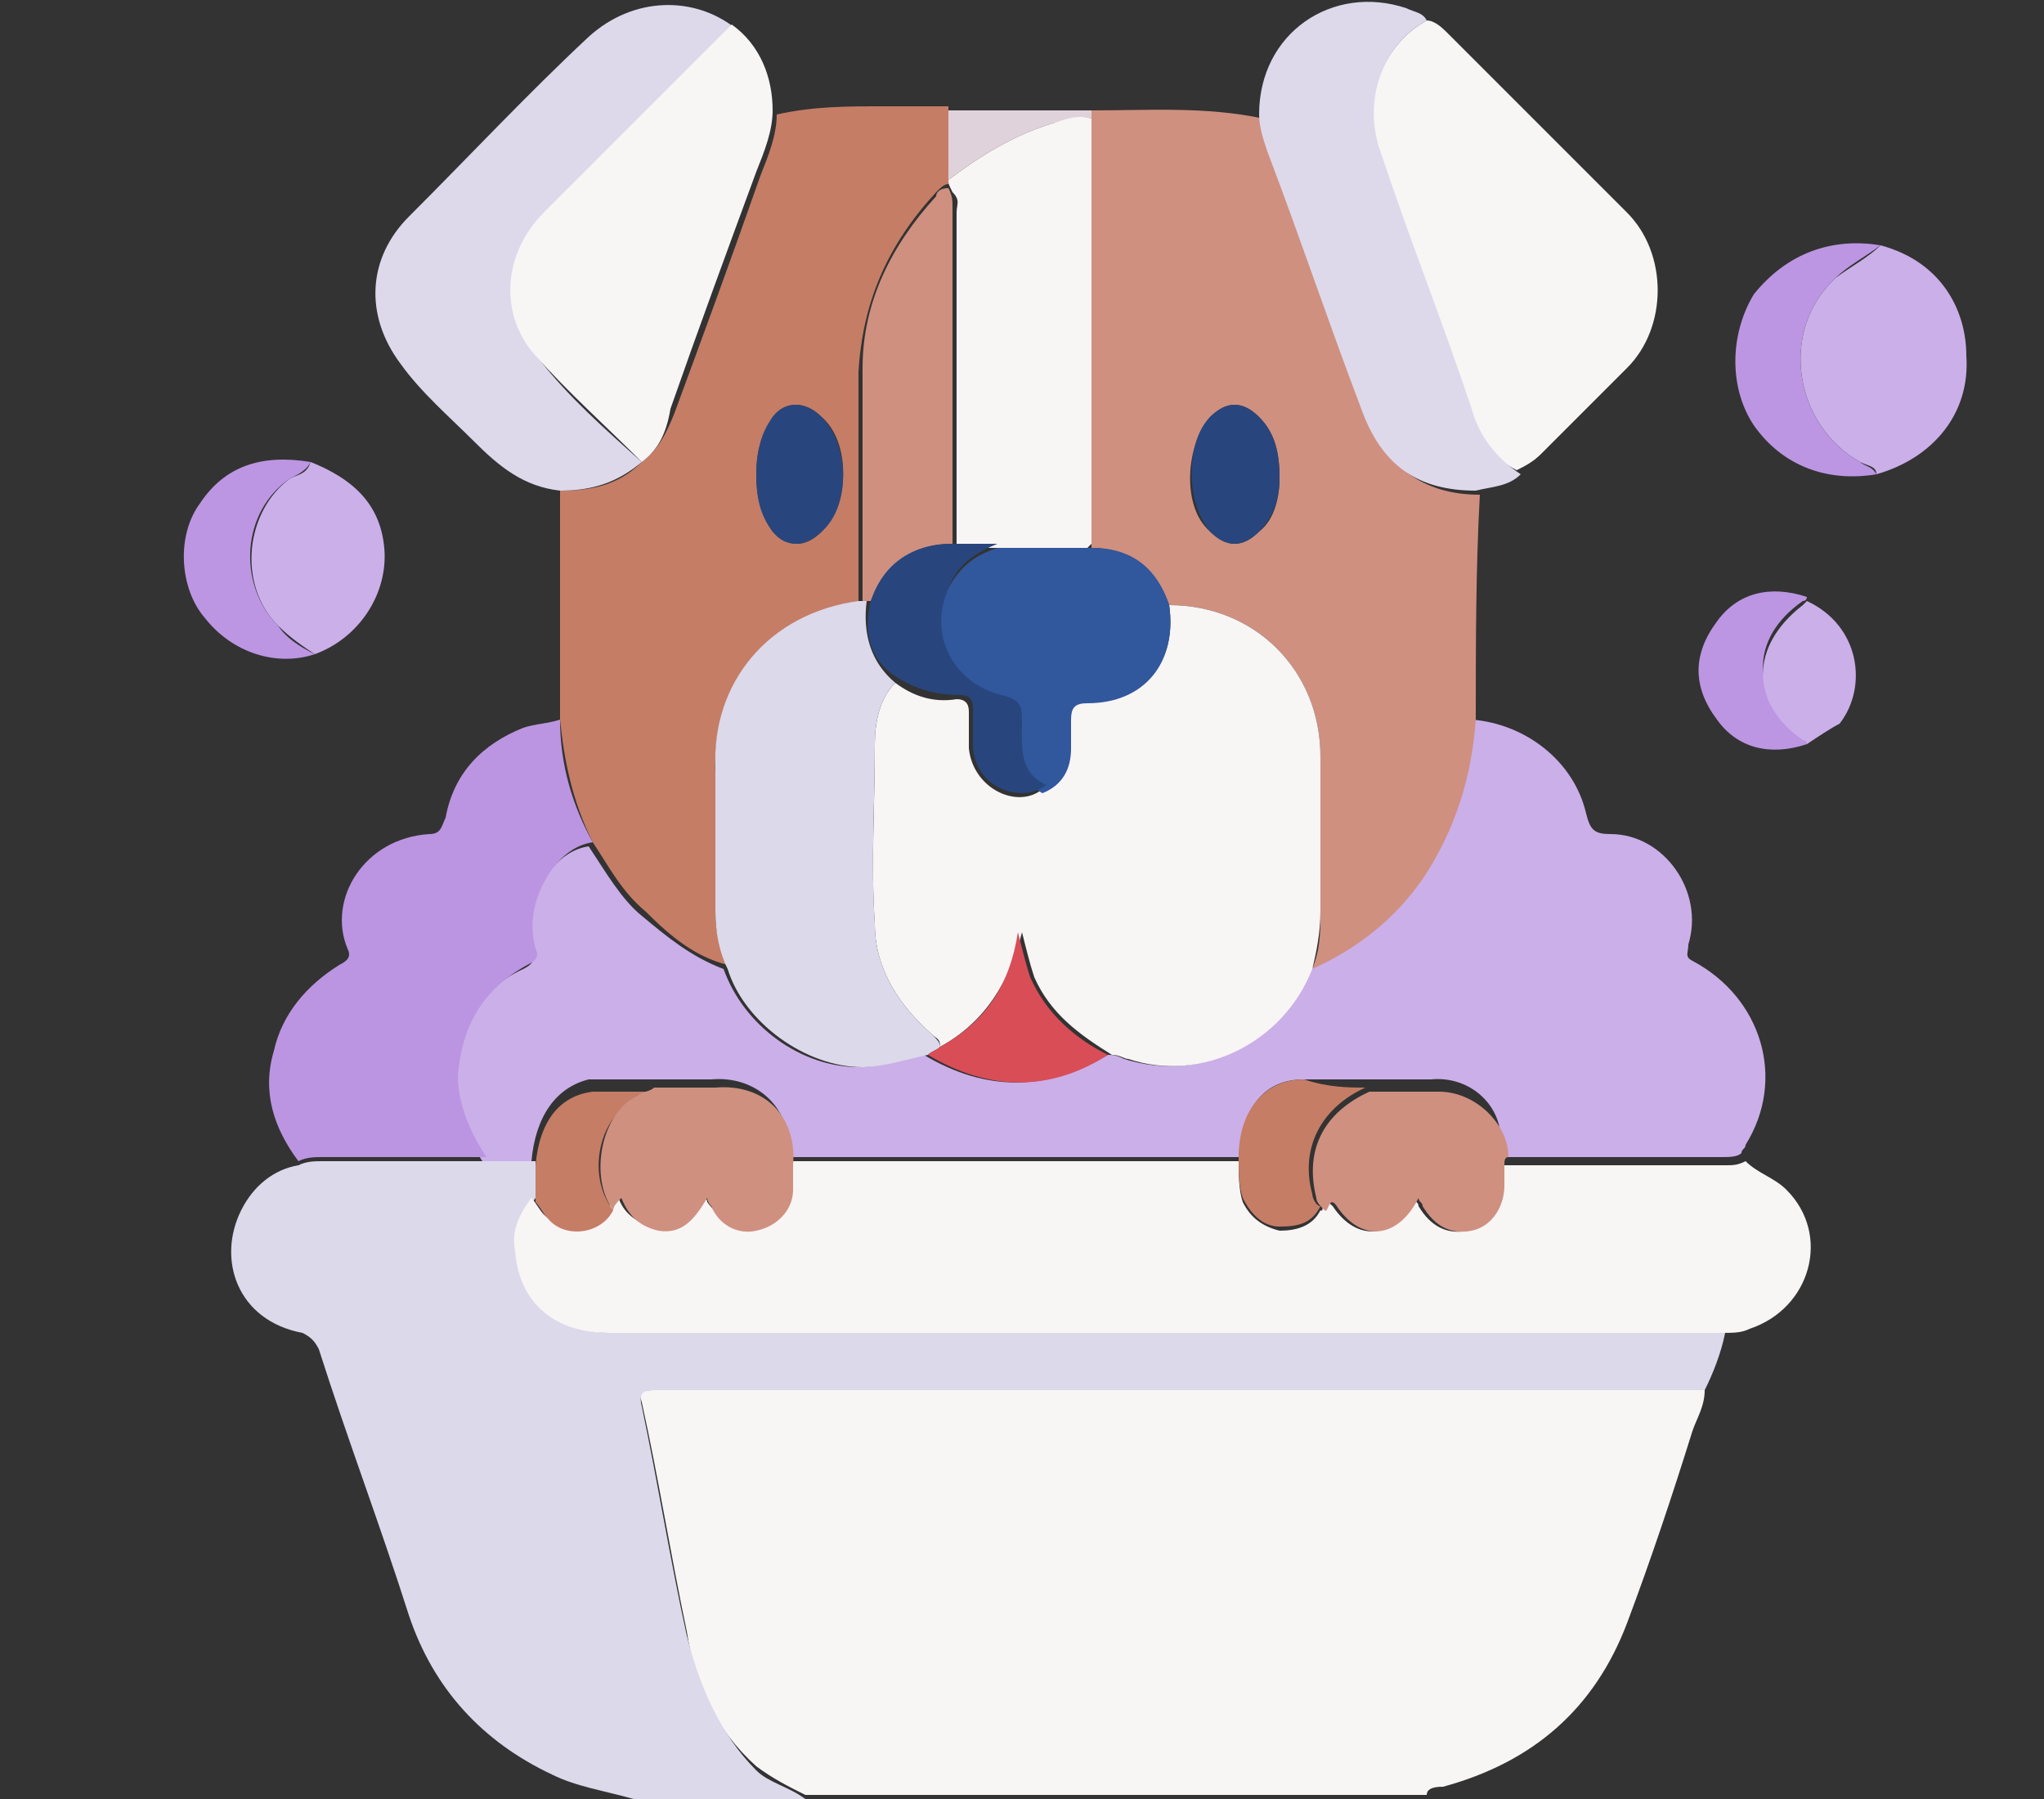
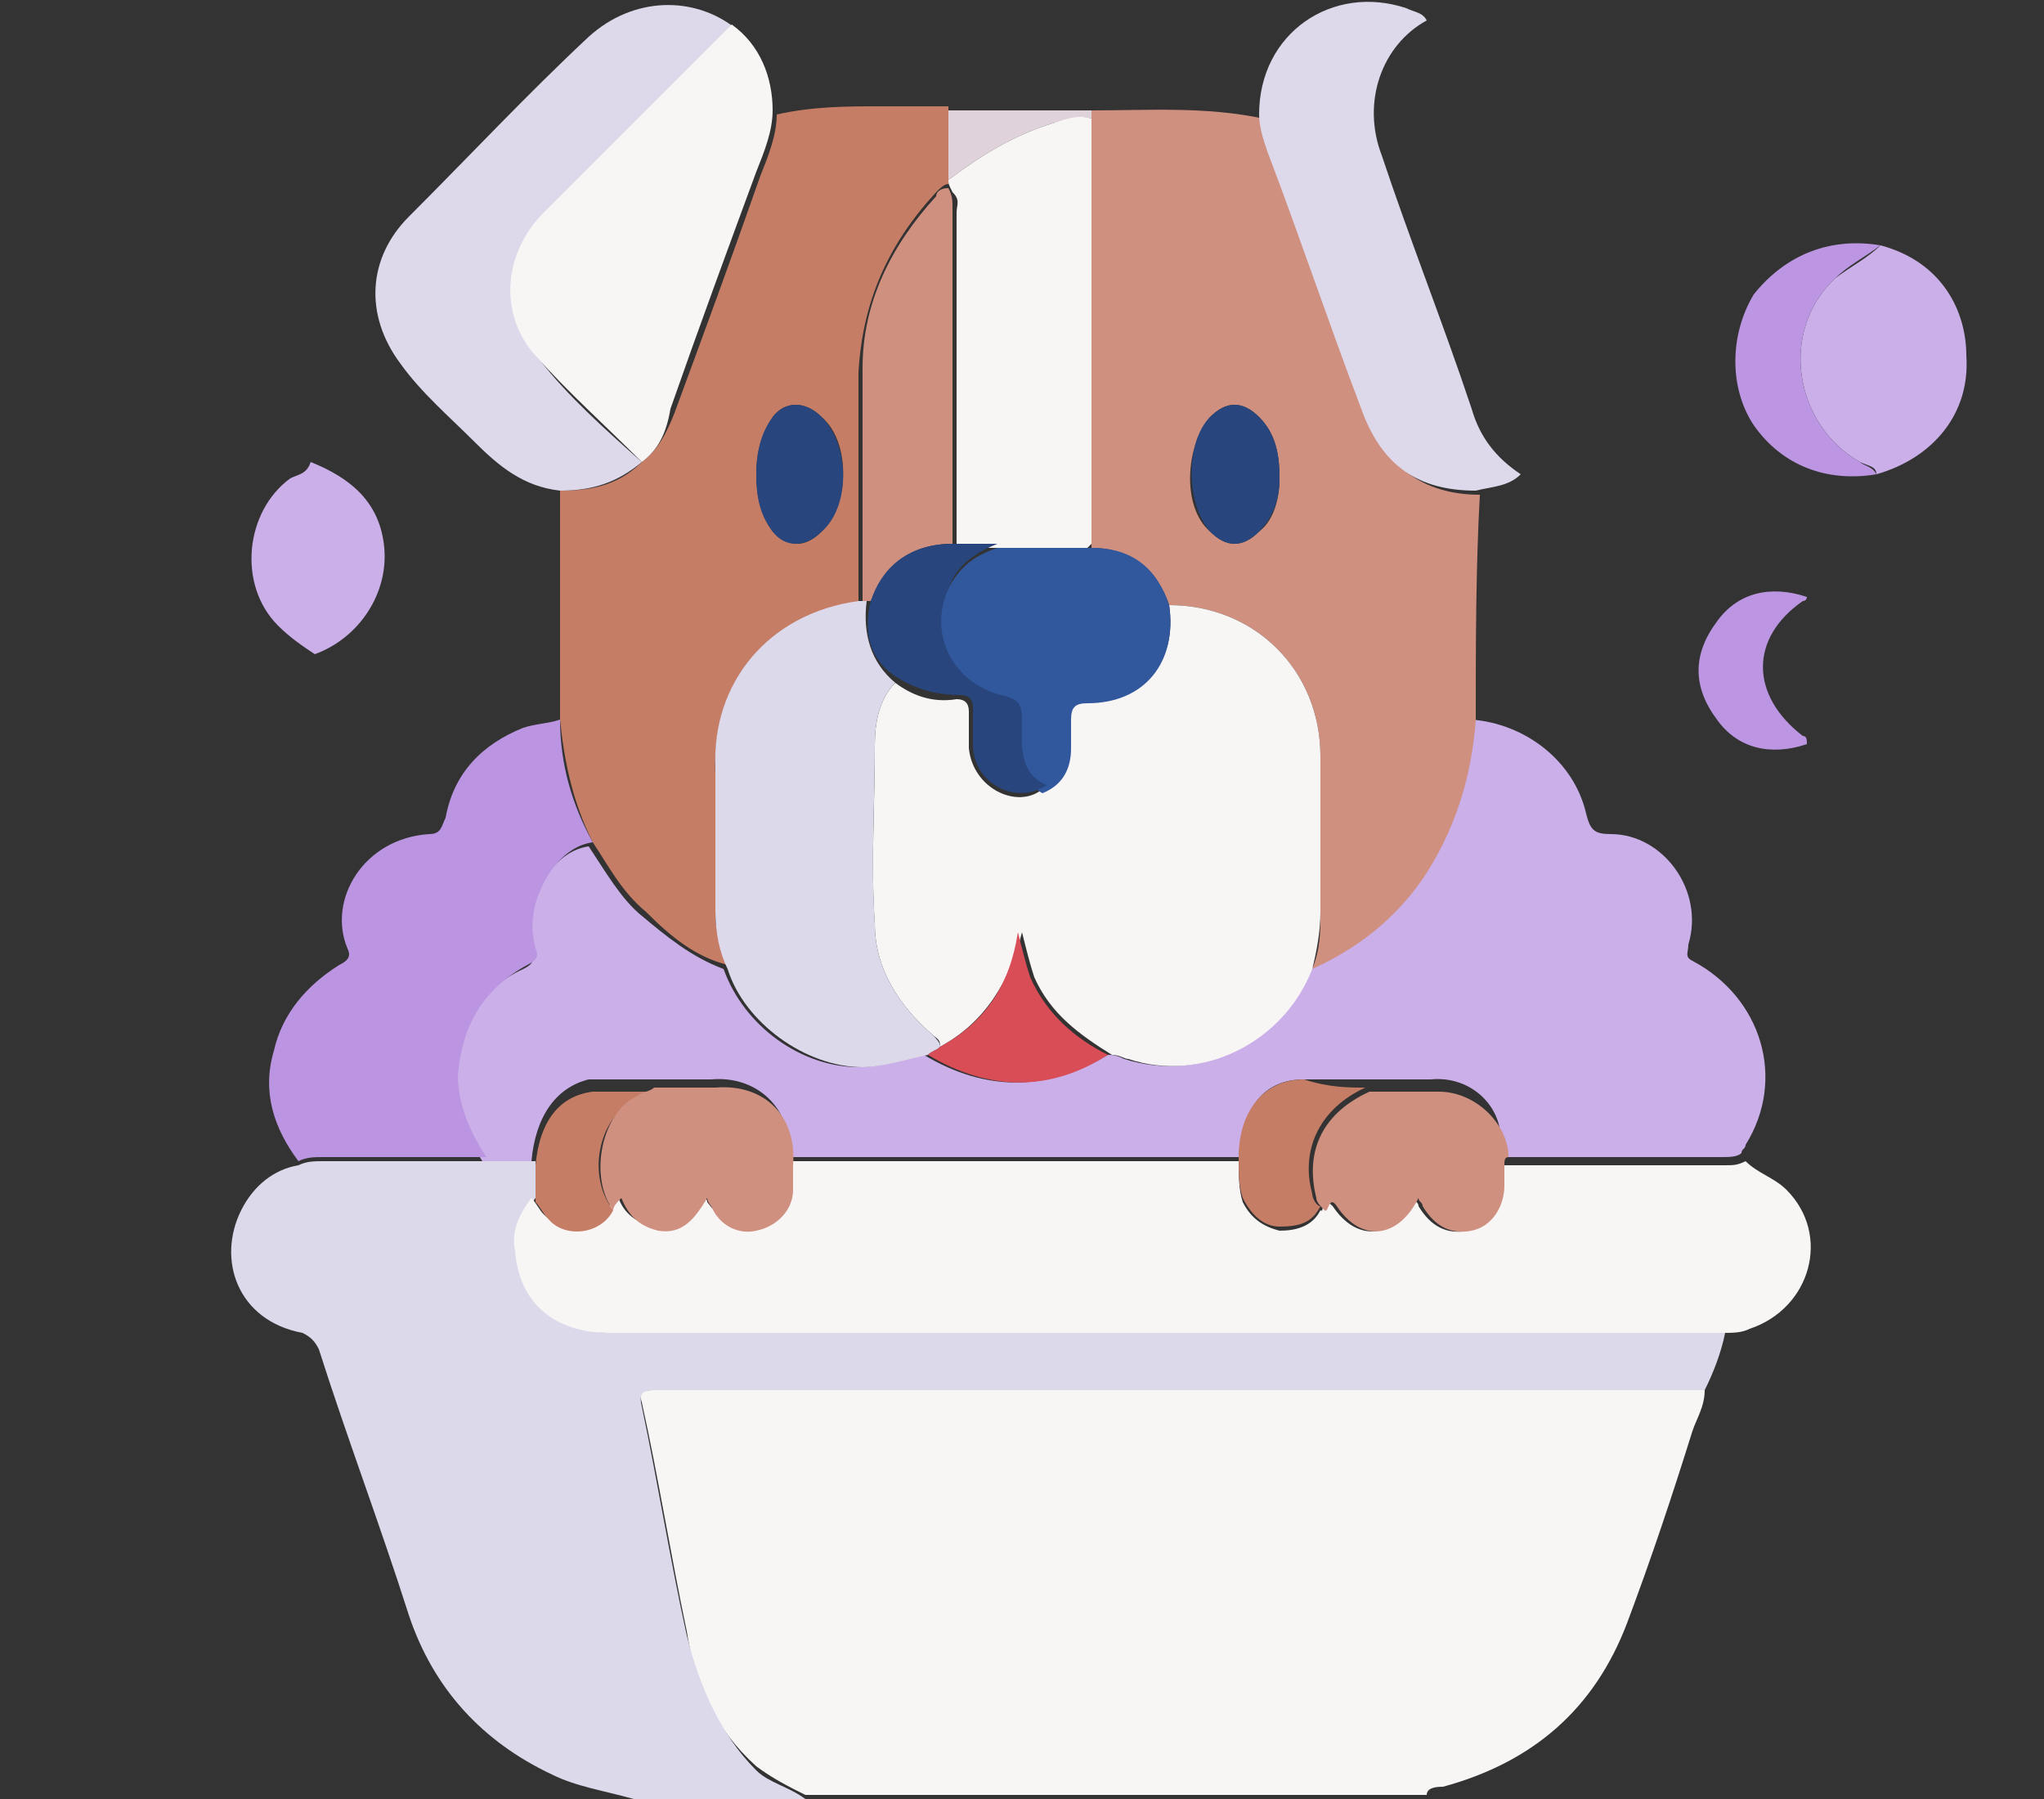
<svg xmlns="http://www.w3.org/2000/svg" version="1.1" id="Layer_1" x="0px" y="0px" width="50px" height="44px" viewBox="0 0 50 44" style="enable-background:new 0 0 50 44;" xml:space="preserve">
  <rect x="0" y="0" width="50" height="44" fill="#333333" stroke="none" />
  <style type="text/css">
	.st0{fill:#F8F5F5;}
	.st1{fill:#DCD9EB;}
	.st2{fill:#CBAFE9;}
	.st3{fill:#CF9080;}
	.st4{fill:#C57D66;}
	.st5{fill:#BB95E1;}
	.st6{fill:#DDD9EB;}
	.st7{fill:#BC96E2;}
	.st8{fill:#DFD2DA;}
	.st9{fill:#D94D57;}
	.st10{fill:#31579D;}
	.st11{fill:#28467D;}
</style>
  <g>
    <path class="st0" d="M41.7,34c0,0.4-0.2,0.7-0.3,1c-0.5,1.6-1,3.1-1.6,4.7c-0.8,2.1-2.3,3.4-4.5,4c-0.1,0-0.4,0-0.4,0.2   c-5.1,0-10.2,0-15.2,0c-0.4-0.2-0.8-0.4-1.2-0.7c-1-0.9-1.5-2-1.7-3.3c-0.4-1.9-0.7-3.8-1.1-5.6C15.6,34,15.8,34,16,34   C24.6,34,33.1,34,41.7,34z" />
    <path class="st1" d="M41.7,34c-8.5,0-17.1,0-25.6,0c-0.3,0-0.5,0-0.4,0.4c0.4,1.9,0.7,3.8,1.1,5.6c0.3,1.2,0.8,2.4,1.7,3.3   c0.3,0.3,0.8,0.4,1.2,0.7c-1.4,0-2.8,0-4.2,0c-0.7-0.2-1.4-0.3-2-0.6c-1.7-0.8-2.9-2.1-3.5-3.9c-0.7-2.2-1.5-4.3-2.2-6.5   c-0.1-0.2-0.2-0.3-0.4-0.4c-1.6-0.3-2.1-1.8-1.5-3c0.3-0.6,0.8-1,1.4-1.1c0.2-0.1,0.4-0.1,0.6-0.1c1.3,0,2.7,0,4,0   c0.4,0,0.8,0,1.2,0c0,0.3,0,0.6,0,0.9c-0.3,0.4-0.5,0.8-0.4,1.3c0.2,1.3,1,2,2.3,2c9.1,0,18.1,0,27.2,0   C42.1,33.1,41.9,33.6,41.7,34z" />
    <path class="st2" d="M13,28.4c-0.4,0-0.8,0-1.2,0c-0.4-0.6-0.7-1.2-0.7-2c0.1-1.2,0.6-2.2,1.7-2.7c0.2-0.1,0.3-0.2,0.2-0.4   c-0.1-0.4-0.1-0.7,0-1.1c0.2-0.7,0.7-1.4,1.4-1.5c0.4,0.6,0.8,1.3,1.3,1.7c0.6,0.5,1.2,1,2,1.3c0.5,1.4,1.9,2.4,3.3,2.4   c0.6,0,1.1-0.2,1.6-0.3c1.5,0.9,3,0.9,4.5,0c0.1,0,0.2,0,0.4,0.1c1.9,0.6,3.8-0.4,4.5-2.2c1.1-0.4,2-1.2,2.7-2.2   c0.8-1.1,1.3-2.4,1.3-3.9c1.3,0.1,2.5,1,2.8,2.3c0.1,0.4,0.2,0.5,0.6,0.5c1.3,0,2.3,1.4,1.9,2.7c0,0.2-0.1,0.3,0.1,0.4   c1.7,0.9,2.3,2.9,1.3,4.5c0,0.1-0.1,0.1-0.1,0.2c-0.1,0.1-0.3,0.1-0.5,0.1c-1.8,0-3.6,0-5.4,0c0-0.1,0-0.2,0-0.3   c0.1-0.9-0.7-1.7-1.7-1.6c-0.6,0-1.1,0-1.7,0c-0.5,0-0.9,0-1.4,0c-1,0-1.5,0.7-1.6,1.9c-3.7,0-7.4,0-11,0c0.1-1.2-0.8-2-1.9-1.9   c-0.5,0-1,0-1.5,0c-0.5,0-1,0-1.5,0C13.6,26.6,13.1,27.3,13,28.4z" />
    <path class="st0" d="M36.8,28.5c1.8,0,3.6,0,5.4,0c0.2,0,0.3,0,0.5-0.1c0.3,0.3,0.7,0.4,1,0.7c1.1,1.1,0.6,2.9-0.9,3.4   c-0.2,0.1-0.4,0.1-0.7,0.1c-9.1,0-18.1,0-27.2,0c-1.3,0-2.2-0.7-2.3-2c-0.1-0.5,0.1-0.9,0.4-1.3c0.1,0.1,0.2,0.3,0.3,0.4   c0.5,0.5,1.3,0.4,1.6-0.2c0.1-0.1,0.1-0.2,0.2-0.3c0.1,0.4,0.4,0.7,0.9,0.8c0.6,0.1,0.9-0.3,1.2-0.8c0,0.1,0.1,0.1,0.1,0.2   c0.3,0.4,0.7,0.7,1.1,0.6c0.5-0.1,0.8-0.5,0.9-1c0-0.2,0-0.4,0-0.6c3.7,0,7.4,0,11,0c0,0.3,0,0.7,0.1,1c0.2,0.4,0.5,0.6,0.9,0.7   c0.4,0,0.8-0.1,1-0.5c0.1,0.1,0-0.4,0.3-0.1c0.6,0.9,1.5,0.8,2-0.2c0,0.1,0.1,0.1,0.1,0.2c0.3,0.5,0.7,0.7,1.2,0.6   c0.5-0.1,0.8-0.5,0.8-1.1C36.8,28.8,36.8,28.6,36.8,28.5z" />
    <path class="st3" d="M36.1,17.6c-0.1,1.4-0.5,2.7-1.3,3.9c-0.7,1-1.6,1.7-2.7,2.2c0.2-0.5,0.2-0.9,0.2-1.4c0-1.3,0-2.5,0-3.8   c0-2.1-1.6-3.7-3.7-3.7c-0.3-0.9-1-1.4-1.9-1.4c0,0,0-0.1,0-0.1c0-3.5,0-7,0-10.4c0-0.1,0-0.1,0-0.2c1.4,0,2.8-0.1,4.2,0.2   c0,0.3,0.1,0.6,0.2,0.9c0.7,2.1,1.5,4.2,2.3,6.3c0.5,1.3,1.4,2,2.8,2C36.1,13.9,36.1,15.8,36.1,17.6z M31.3,11.7   c0-0.6-0.1-1.1-0.5-1.5c-0.4-0.4-0.8-0.4-1.2,0c-0.6,0.7-0.7,2.2,0,2.8c0.4,0.4,0.8,0.4,1.2,0C31.2,12.7,31.3,12.1,31.3,11.7z" />
    <path class="st4" d="M17.8,23.6c-0.8-0.2-1.4-0.7-2-1.3c-0.6-0.5-0.9-1.1-1.3-1.7c-0.5-1-0.7-2-0.8-3c0-1.7,0-3.4,0-5   c0-0.2,0-0.4,0-0.6c0.7,0,1.4-0.1,2-0.7c0.4-0.3,0.6-0.7,0.8-1.2c0.7-1.9,1.4-3.8,2.1-5.8c0.2-0.5,0.4-1,0.4-1.5   c0.9-0.2,1.7-0.2,2.6-0.2c0.5,0,1,0,1.6,0c0,0.6,0,1.1,0,1.7c0,0.1,0,0.2,0,0.2c-0.1,0-0.2,0.1-0.3,0.2C21.7,6,21.1,7.4,21,9.1   c0,1.9,0,3.8,0,5.7c-2.3,0.2-3.6,2-3.5,4.1c0.1,1.2,0,2.3,0,3.5C17.5,22.7,17.6,23.2,17.8,23.6z M18.5,11.6c0,0.5,0.1,1,0.4,1.4   c0.4,0.4,0.8,0.4,1.2,0c0.7-0.7,0.7-2.2,0-2.8c-0.4-0.4-0.9-0.4-1.2,0C18.6,10.7,18.5,11.1,18.5,11.6z" />
    <path class="st5" d="M13.7,17.6c0,1.1,0.3,2.1,0.8,3c-0.7,0.1-1.2,0.8-1.4,1.5c-0.1,0.4-0.1,0.7,0,1.1c0.1,0.2,0,0.3-0.2,0.4   c-1.1,0.6-1.6,1.5-1.7,2.7c0,0.7,0.3,1.4,0.7,2c-1.3,0-2.7,0-4,0c-0.2,0-0.4,0-0.6,0.1c-0.6-0.8-0.9-1.7-0.6-2.7   c0.2-0.9,0.8-1.6,1.6-2.1c0.2-0.1,0.3-0.2,0.2-0.4C8,22,8.9,20.5,10.5,20.4c0.3,0,0.3-0.2,0.4-0.4c0.2-1.1,0.9-1.8,1.9-2.2   C13.1,17.7,13.4,17.7,13.7,17.6z" />
-     <path class="st0" d="M34.9,0.5c0.2,0,0.4,0.2,0.5,0.3c1.5,1.5,3,3,4.4,4.4c1,1,1,2.8,0,3.8c-0.7,0.7-1.4,1.4-2.1,2.1   c-0.2,0.2-0.4,0.3-0.6,0.4c-0.6-0.3-1-0.9-1.2-1.6c-0.7-2.1-1.5-4.1-2.2-6.2C33.3,2.5,33.8,1.1,34.9,0.5z" />
    <path class="st6" d="M15.7,11.3c-0.6,0.5-1.2,0.7-2,0.7c-0.9-0.1-1.5-0.6-2.1-1.2c-0.6-0.6-1.3-1.2-1.8-1.9C8.9,7.7,9,6.3,10,5.3   c1.5-1.5,2.9-3,4.4-4.4c1.1-1,2.6-1,3.6-0.2c-0.1,0.1-0.2,0.2-0.3,0.3c-1.4,1.4-2.9,2.9-4.3,4.3c-0.9,1-1.1,2.5-0.2,3.5   C13.9,9.7,14.8,10.5,15.7,11.3z" />
    <path class="st0" d="M15.7,11.3c-0.9-0.9-1.8-1.7-2.6-2.6c-0.9-1-0.8-2.5,0.2-3.5c1.4-1.4,2.9-2.9,4.3-4.3c0.1-0.1,0.2-0.2,0.3-0.3   c0.7,0.5,1,1.3,1,2.1c0,0.5-0.2,1-0.4,1.5c-0.7,1.9-1.4,3.8-2.1,5.8C16.3,10.6,16.1,11,15.7,11.3z" />
    <path class="st6" d="M34.9,0.5c-1.1,0.6-1.6,2-1.1,3.3c0.7,2.1,1.5,4.1,2.2,6.2c0.2,0.7,0.6,1.2,1.2,1.6c-0.3,0.3-0.7,0.3-1.1,0.4   c-1.4,0-2.3-0.6-2.8-2c-0.8-2.1-1.5-4.2-2.3-6.3c-0.1-0.3-0.2-0.6-0.2-0.9c0-2,1.8-3.2,3.6-2.6C34.6,0.3,34.8,0.3,34.9,0.5z" />
    <path class="st2" d="M46,6c1.5,0.4,2.1,1.6,2.1,2.7c0.1,1.4-0.8,2.5-2.2,2.9c0-0.2-0.2-0.2-0.4-0.3c-1.6-0.9-2-3.2-0.6-4.5   C45.3,6.5,45.7,6.3,46,6z" />
    <path class="st2" d="M7.6,11.3c1,0.4,1.7,1,1.8,2.1c0.1,1.1-0.6,2.2-1.7,2.6c-0.3-0.2-0.6-0.4-0.9-0.7c-1-1-0.8-2.8,0.3-3.6   C7.3,11.6,7.5,11.6,7.6,11.3z" />
    <path class="st7" d="M46,6c-0.4,0.3-0.8,0.5-1.1,0.8c-1.4,1.3-1,3.6,0.6,4.5c0.1,0.1,0.3,0.1,0.4,0.3c-1.2,0.2-2.3-0.2-3-1.2   c-0.6-0.9-0.6-2.2,0-3.2C43.7,6.2,44.8,5.8,46,6z" />
-     <path class="st7" d="M7.6,11.3c-0.1,0.2-0.3,0.3-0.5,0.4c-1.2,0.8-1.3,2.6-0.3,3.6C7,15.6,7.3,15.8,7.7,16c-0.9,0.3-2,0-2.7-0.9   c-0.6-0.7-0.7-2-0.1-2.8C5.5,11.4,6.4,11.1,7.6,11.3z" />
    <path class="st7" d="M44.2,18.2c-0.9,0.3-1.7,0.1-2.2-0.6c-0.6-0.8-0.6-1.6,0-2.4c0.5-0.7,1.3-0.9,2.2-0.6c0,0,0,0.1-0.1,0.1   c-1.3,0.9-1.3,2.3,0,3.3C44.2,18,44.2,18.1,44.2,18.2z" />
-     <path class="st2" d="M44.2,18.2c0,0,0-0.1-0.1-0.1c-1.3-0.9-1.3-2.3,0-3.3c0,0,0.1-0.1,0.1-0.1c1.3,0.6,1.5,2.1,0.8,3   C44.8,17.8,44.5,18,44.2,18.2z" />
    <path class="st8" d="M23.2,4.4c0-0.6,0-1.1,0-1.7c1.2,0,2.3,0,3.5,0c0,0.1,0,0.1,0,0.2c-0.3-0.1-0.6,0.1-0.9,0.1   C24.8,3.3,24,3.8,23.2,4.4z" />
    <path class="st4" d="M15,29.6c-0.3,0.6-1.2,0.7-1.6,0.2c-0.1-0.1-0.2-0.3-0.3-0.4c0-0.3,0-0.6,0-0.9c0.1-1.1,0.6-1.7,1.4-1.8   c0.5,0,1,0,1.5,0c-0.1,0.1-0.3,0.1-0.4,0.2C14.7,27.2,14.3,28.7,15,29.6z" />
    <path class="st0" d="M28.6,14.8c2.1,0,3.7,1.6,3.7,3.7c0,1.3,0,2.5,0,3.8c0,0.5-0.1,1-0.2,1.4c-0.7,1.8-2.7,2.8-4.5,2.2   c-0.1,0-0.2-0.1-0.4-0.1c-0.8-0.5-1.5-1-1.9-1.9c-0.1-0.3-0.2-0.7-0.3-1.1C24.7,24,24.1,25,23,25.6c0-0.2-0.1-0.2-0.2-0.3   c-0.8-0.7-1.4-1.6-1.4-2.7c-0.1-1.4,0-2.9,0-4.4c0-0.5,0.1-1.1,0.5-1.5c0.4,0.3,0.9,0.5,1.5,0.4c0.2,0,0.3,0.1,0.3,0.3   c0,0.3,0,0.6,0,0.9c0.1,1,1.2,1.5,1.8,1c0.5-0.2,0.6-0.6,0.7-1.1c0-0.2,0-0.5,0-0.7c0-0.3,0.1-0.4,0.4-0.4   C28,17.1,28.8,16.2,28.6,14.8z" />
    <path class="st1" d="M21.9,16.7c-0.4,0.4-0.5,1-0.5,1.5c0,1.4-0.1,2.9,0,4.4c0,1.1,0.6,2,1.4,2.7c0.1,0.1,0.2,0.2,0.2,0.3   c-0.1,0.1-0.2,0.1-0.3,0.2c-0.5,0.1-1.1,0.3-1.6,0.3c-1.4,0-2.9-1.1-3.3-2.4c-0.2-0.4-0.3-0.9-0.3-1.4c0-1.2,0-2.3,0-3.5   c-0.1-2.1,1.3-3.8,3.5-4.1c0.1,0,0.2,0,0.2,0C21.1,15.5,21.3,16.2,21.9,16.7z" />
    <path class="st3" d="M15,29.6c-0.6-0.8-0.3-2.4,0.6-2.8c0.1-0.1,0.3-0.1,0.4-0.2c0.5,0,1,0,1.5,0c1.2-0.1,2,0.7,1.9,1.9   c0,0.2,0,0.4,0,0.6c0,0.5-0.4,0.9-0.9,1c-0.4,0.1-0.9-0.1-1.1-0.6c0,0-0.1-0.1-0.1-0.2c-0.3,0.5-0.6,0.9-1.2,0.8   c-0.4-0.1-0.7-0.3-0.9-0.8C15.1,29.4,15,29.5,15,29.6z" />
    <path class="st3" d="M36.8,28.5c0,0.2,0,0.3,0,0.5c0,0.5-0.3,1-0.8,1.1c-0.5,0.1-0.9-0.1-1.2-0.6c0-0.1-0.1-0.1-0.1-0.2   c-0.5,1-1.4,1.1-2,0.2c-0.2-0.3-0.2,0.2-0.3,0.1c-0.1-0.1-0.2-0.2-0.2-0.3c-0.3-1.2,0.2-2.1,1.3-2.6c0.6,0,1.1,0,1.7,0   c0.9,0,1.7,0.8,1.7,1.6C36.8,28.3,36.8,28.4,36.8,28.5z" />
    <path class="st9" d="M22.7,25.8c0.1-0.1,0.2-0.1,0.3-0.2c1.1-0.6,1.7-1.5,1.9-2.8c0.1,0.4,0.2,0.8,0.3,1.1c0.4,0.9,1.1,1.5,1.9,1.9   C25.7,26.7,24.2,26.7,22.7,25.8z" />
    <path class="st4" d="M33.4,26.6c-1.1,0.5-1.6,1.5-1.3,2.6c0,0.1,0.1,0.3,0.2,0.3c-0.2,0.4-0.5,0.5-1,0.5c-0.4,0-0.7-0.3-0.9-0.7   c-0.1-0.3-0.1-0.6-0.1-1c0-1.1,0.6-1.9,1.6-1.9C32.5,26.6,33,26.6,33.4,26.6z" />
    <path class="st0" d="M23.2,4.4C24,3.8,24.8,3.3,25.8,3c0.3-0.1,0.6-0.2,0.9-0.1c0,3.5,0,7,0,10.4c0,0-0.1,0.1-0.1,0.1   c-0.7,0-1.4,0-2.1,0c-0.4,0-0.7,0-1.1,0c0-2.7,0-5.5,0-8.2c0-0.2,0.1-0.3-0.1-0.5C23.2,4.5,23.2,4.5,23.2,4.4z" />
    <path class="st10" d="M24.4,13.4c0.7,0,1.4,0,2.1,0c0.1,0,0.1,0,0.2,0c1,0,1.6,0.5,1.9,1.4c0.2,1.4-0.6,2.4-2,2.4   c-0.3,0-0.4,0.1-0.4,0.4c0,0.2,0,0.5,0,0.7c0,0.5-0.2,0.9-0.7,1.1c-0.7-0.4-0.7-1-0.6-1.6c0-0.4-0.1-0.5-0.5-0.6   c-1.2-0.3-1.7-1.4-1.3-2.6C23.4,13.9,23.8,13.6,24.4,13.4z" />
    <path class="st11" d="M31.3,11.7c0,0.4-0.1,0.9-0.5,1.3c-0.4,0.4-0.8,0.4-1.2,0c-0.6-0.7-0.6-2.2,0-2.8c0.4-0.4,0.8-0.4,1.2,0   C31.2,10.6,31.3,11.1,31.3,11.7z" />
    <path class="st8" d="M26.7,13.3c-0.1,0-0.1,0-0.2,0C26.6,13.3,26.6,13.3,26.7,13.3C26.7,13.3,26.7,13.3,26.7,13.3z" />
    <path class="st3" d="M23.2,4.6c0.1,0.2,0.1,0.3,0.1,0.5c0,2.7,0,5.5,0,8.2c-1,0-1.6,0.5-2,1.4c-0.1,0-0.2,0-0.2,0   c0-1.9,0-3.8,0-5.7c0-1.6,0.7-3,1.8-4.2C22.9,4.7,23,4.6,23.2,4.6z" />
    <path class="st11" d="M18.5,11.6c0-0.5,0.1-1,0.4-1.4c0.3-0.4,0.8-0.4,1.2,0c0.7,0.7,0.7,2.2,0,2.8c-0.4,0.4-0.9,0.4-1.2,0   C18.6,12.6,18.5,12.2,18.5,11.6z" />
    <path class="st11" d="M21.3,14.7c0.3-0.9,1-1.4,2-1.4c0.4,0,0.7,0,1.1,0c-0.5,0.2-1,0.5-1.2,1.1c-0.5,1.1,0.1,2.3,1.3,2.6   c0.4,0.1,0.5,0.2,0.5,0.6c0,0.6-0.1,1.3,0.6,1.6c-0.7,0.5-1.8,0-1.8-1c0-0.3,0-0.6,0-0.9c0-0.2-0.1-0.3-0.3-0.3   c-0.5,0-1-0.1-1.5-0.4C21.3,16.2,21.1,15.5,21.3,14.7z" />
  </g>
</svg>